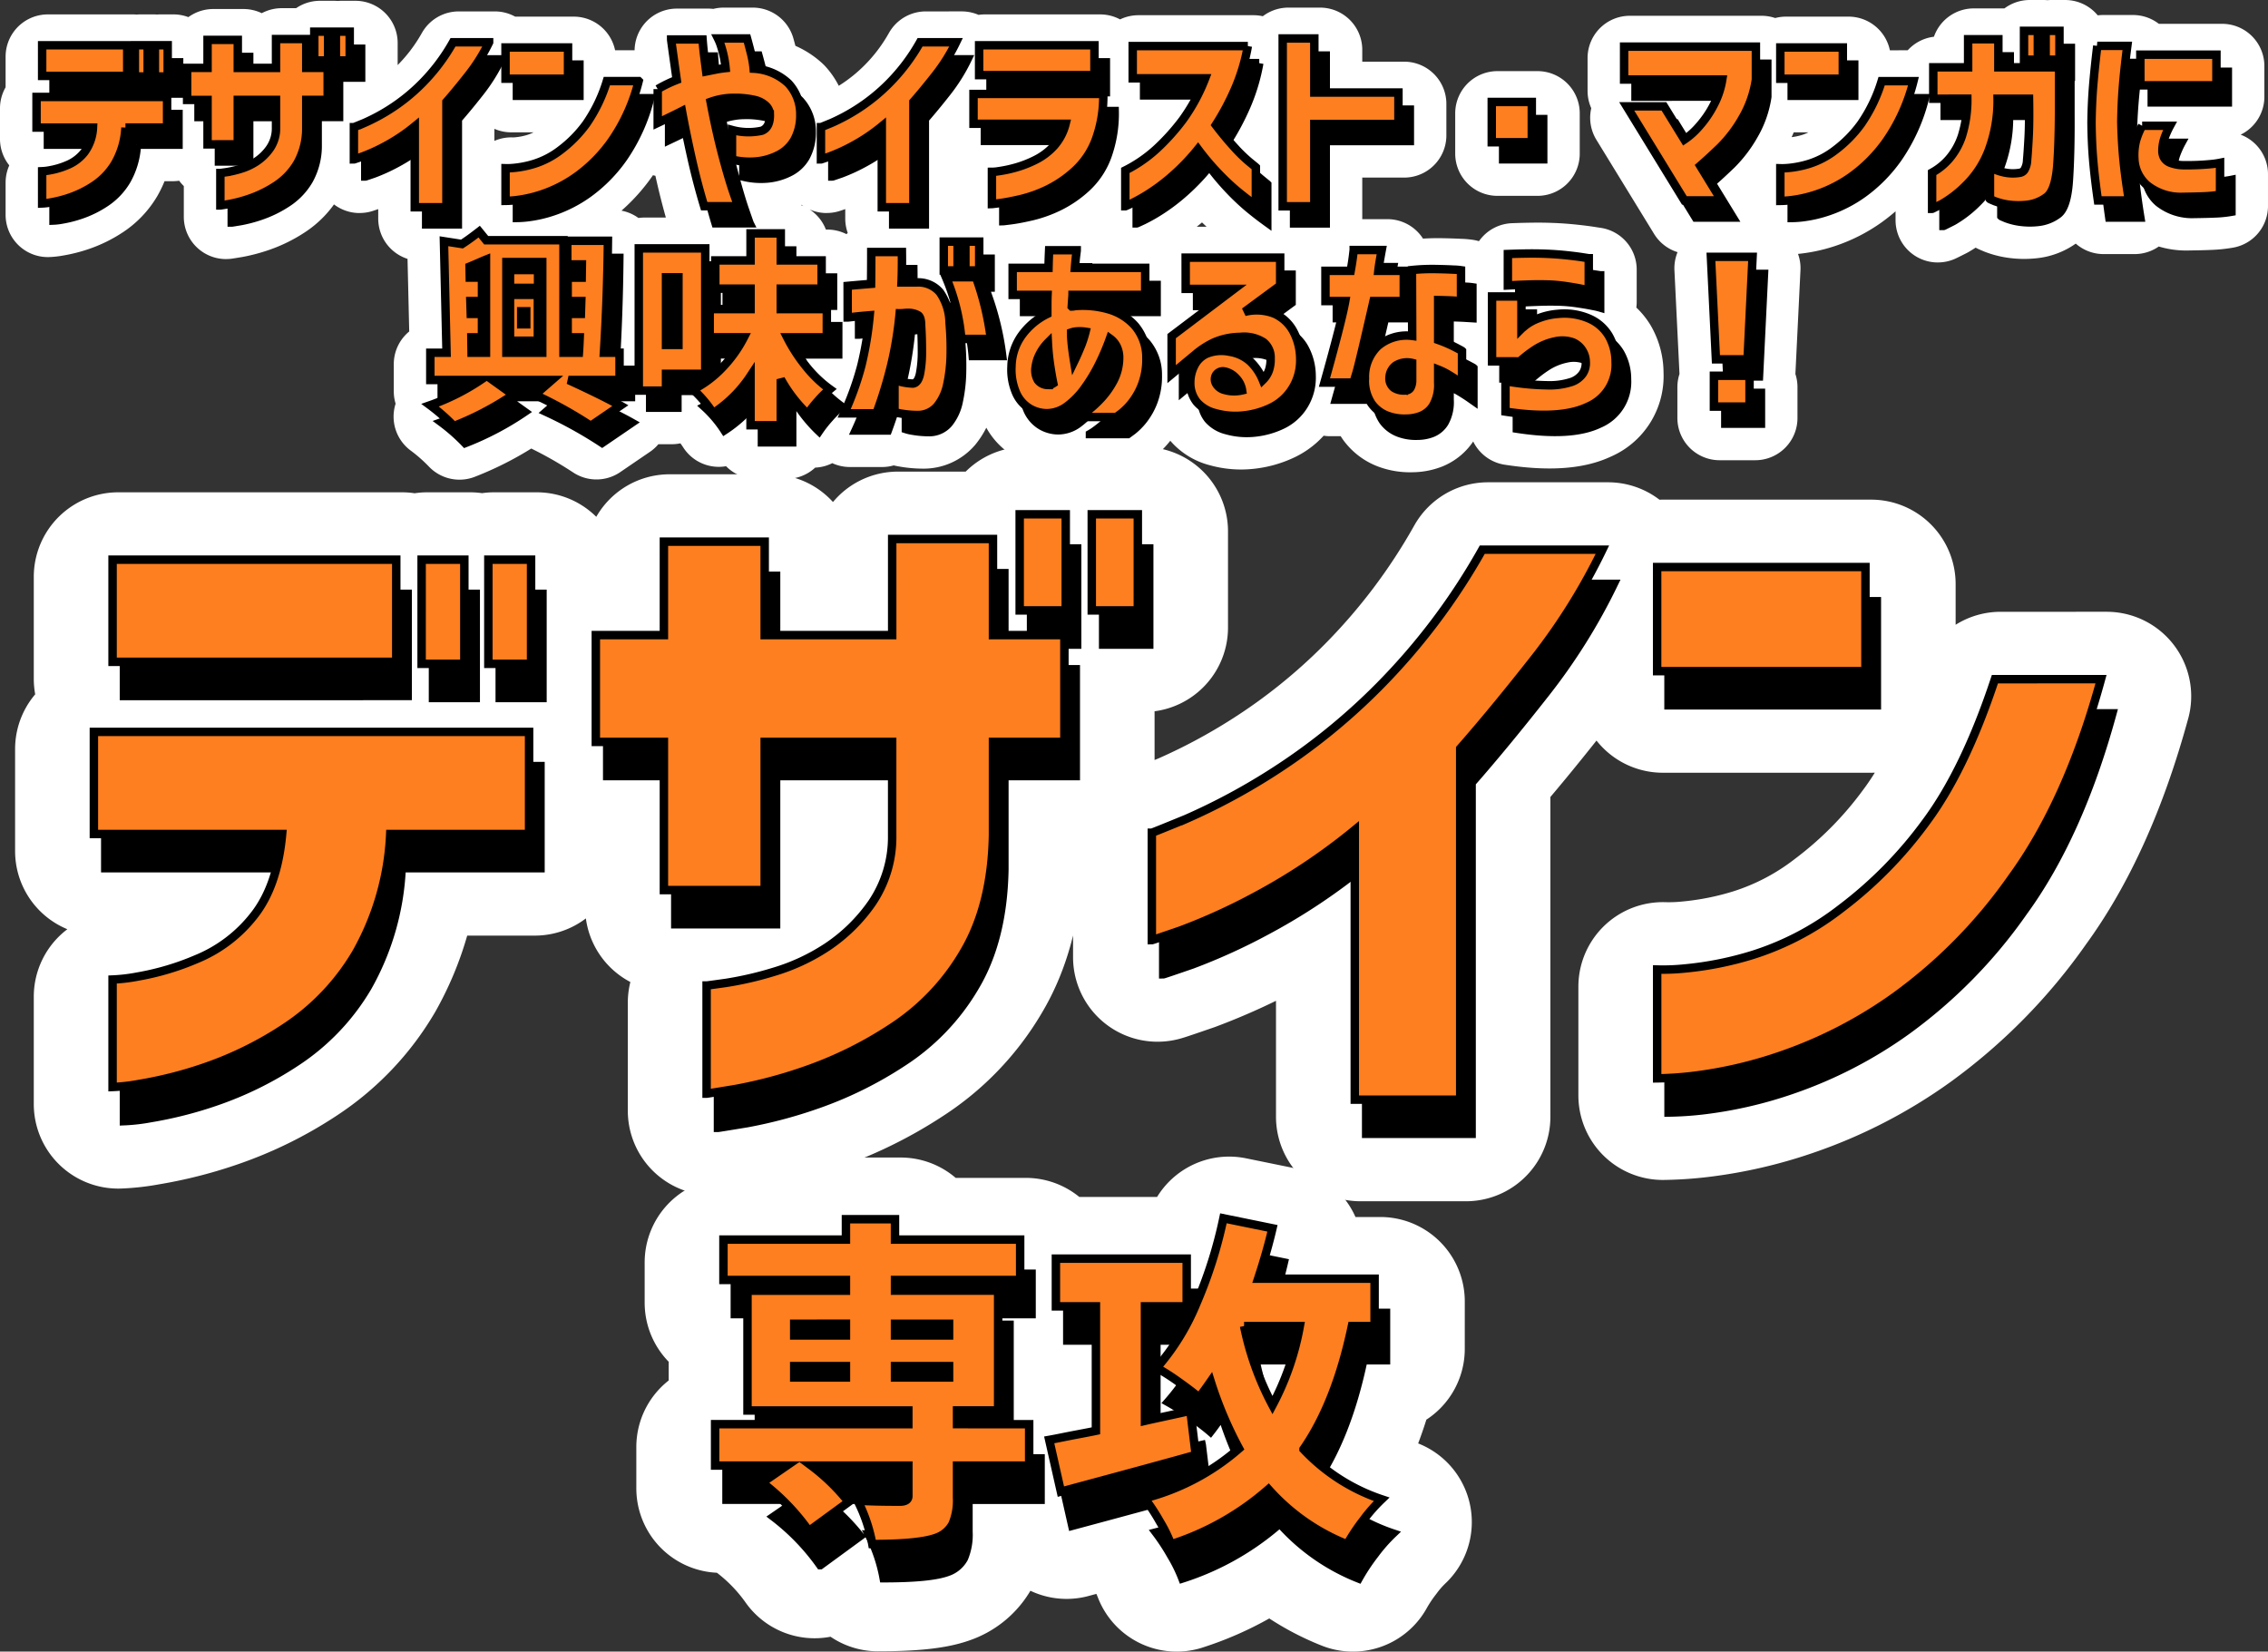
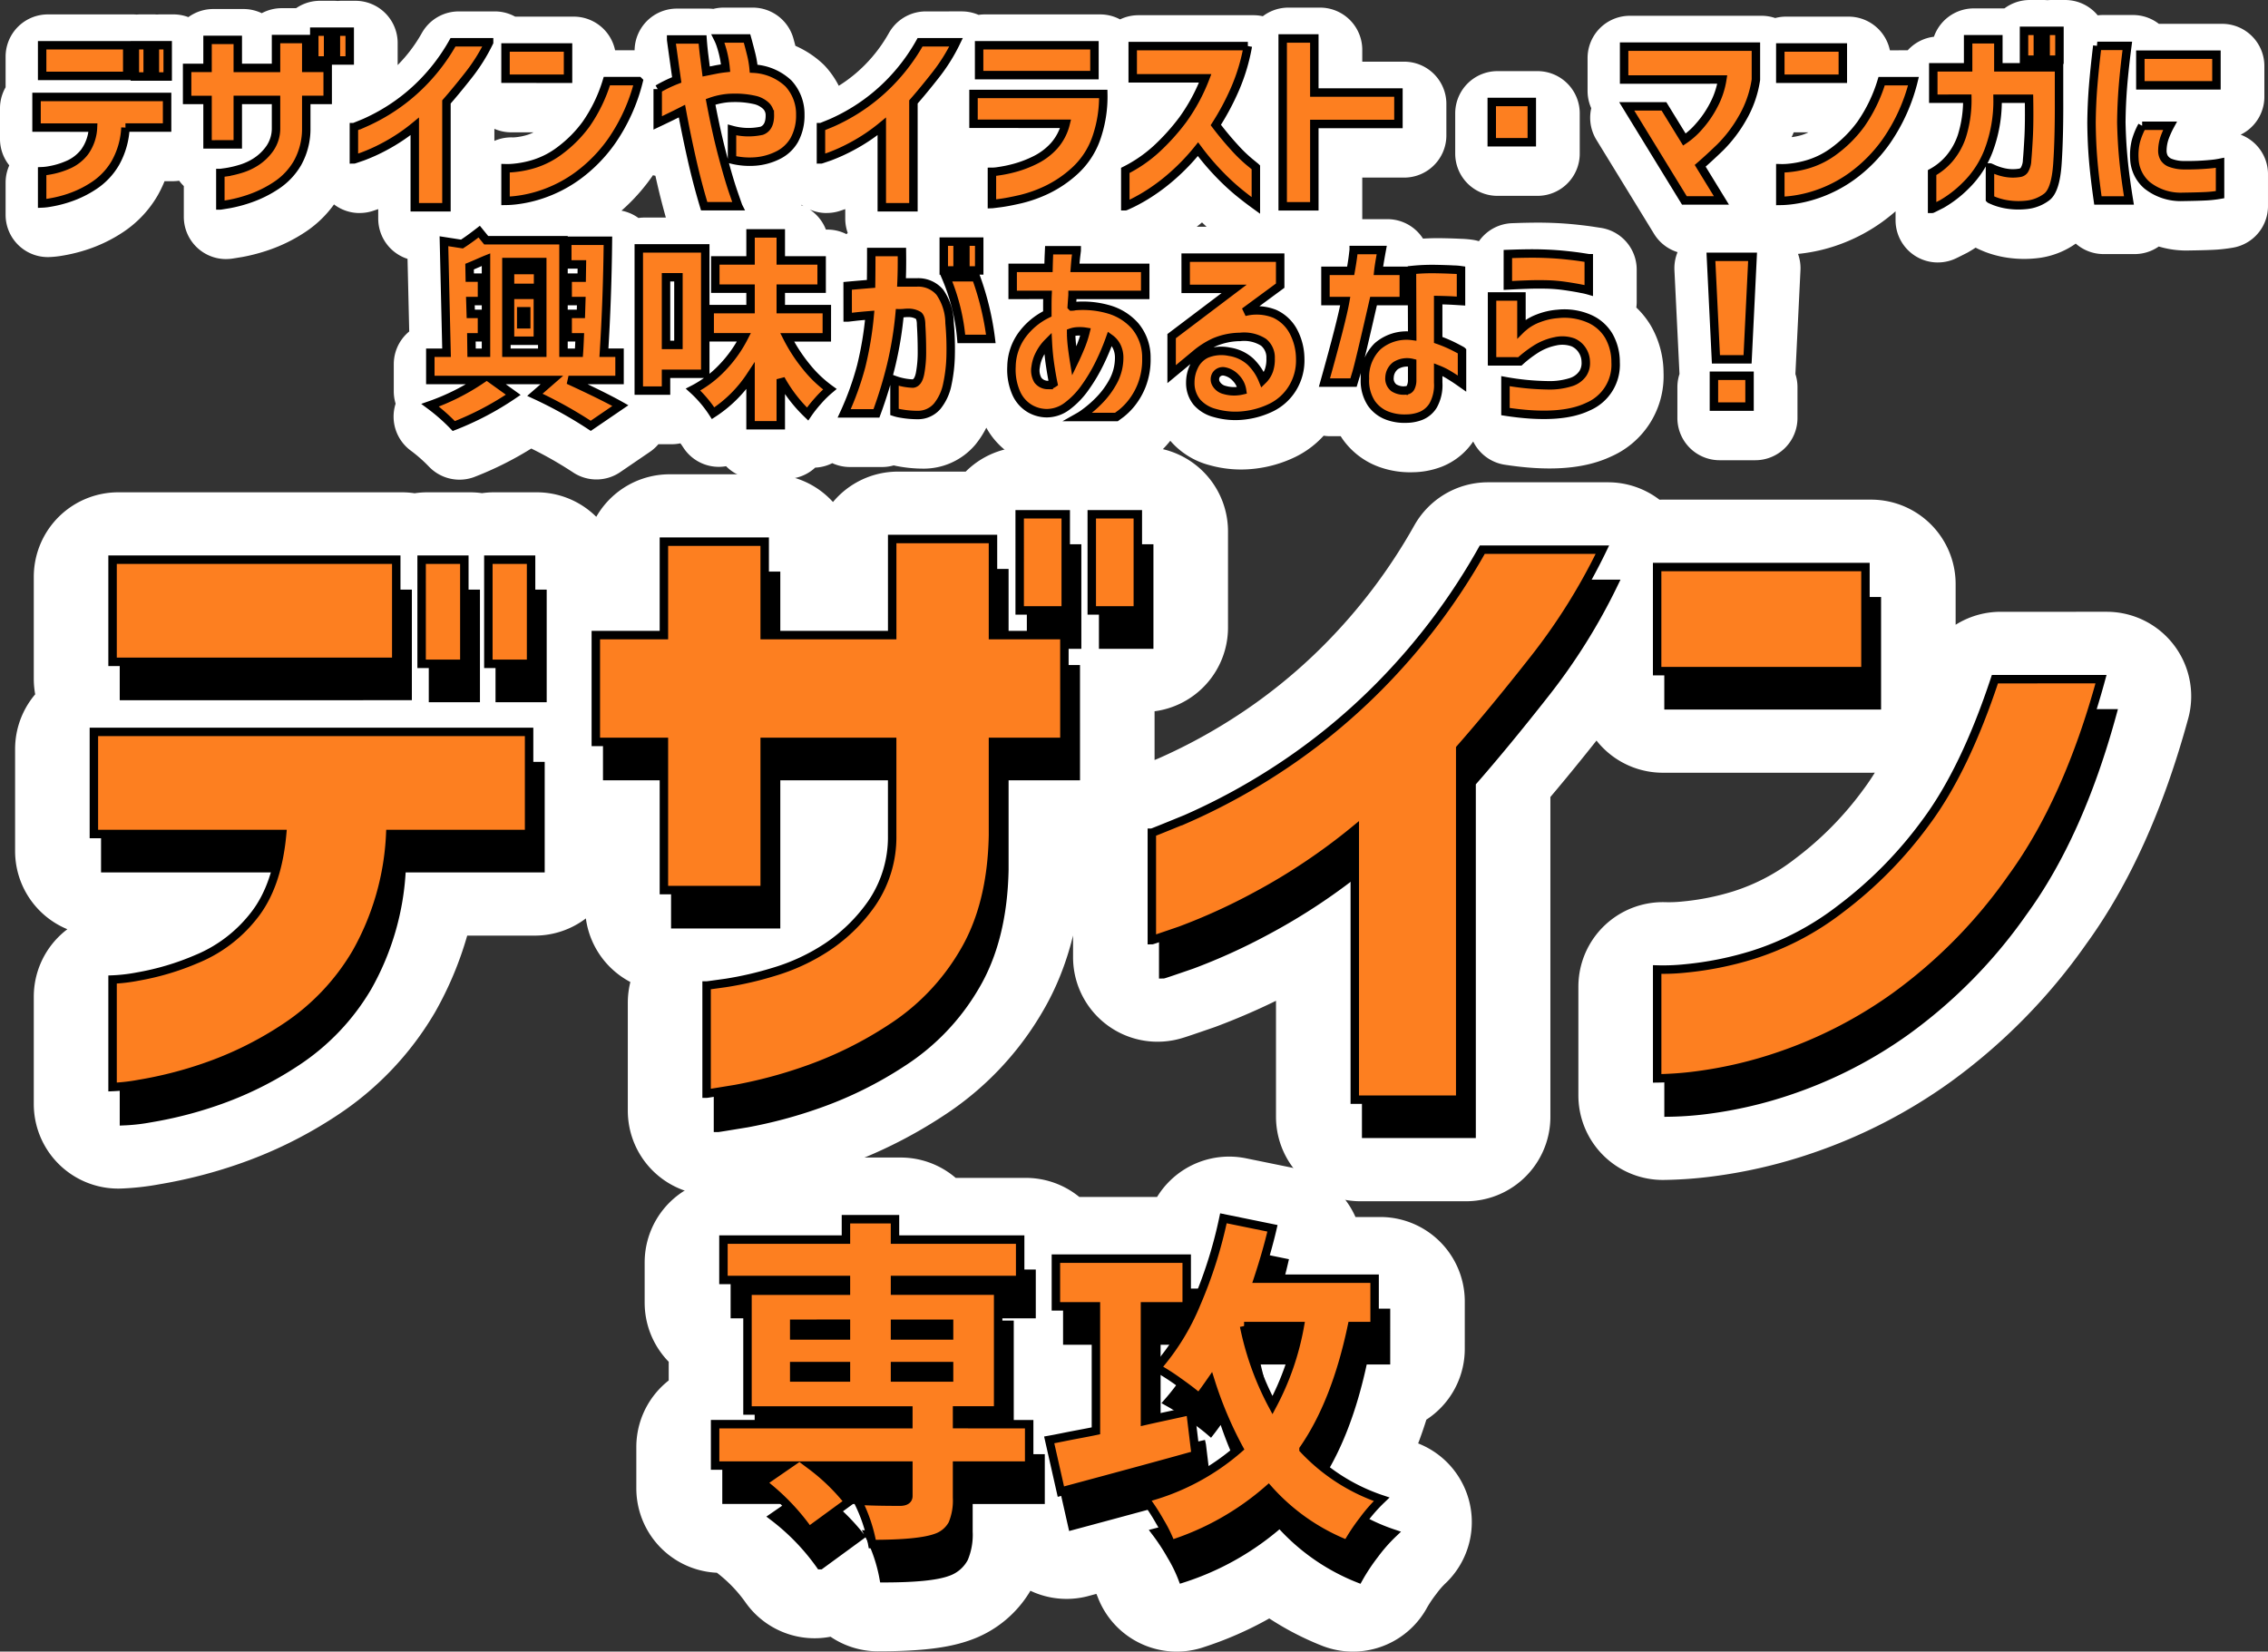
<svg xmlns="http://www.w3.org/2000/svg" width="268.468" height="195.504" viewBox="0 0 268.468 195.504">
  <rect x="0" y="0" width="268.468" height="195.504" fill="#333333" stroke="none" />
  <g id="グループ_8560" data-name="グループ 8560" transform="translate(-6075.331 20550.406)">
    <path id="パス_11460" data-name="パス 11460" d="M-48.176-34v1.343h6.124V-34Zm0-5.017v1.383h6.124V-39.02Zm18.331,0h-6.4v1.383h6.4Zm0,6.361V-34h-6.4v1.343Zm9.482,5.531v4.9H-28.9v3.793a7.192,7.192,0,0,1-.533,3.121,3.451,3.451,0,0,1-1.916,1.62q-2.015.751-7.585.751a18.461,18.461,0,0,0-1.738-5.136q1.817.119,5.1.119.909-.04.909-.672v-3.6h-11.5a23.864,23.864,0,0,1,4.425,4.306l-4.7,3.437a26.235,26.235,0,0,0-5.531-5.728l2.923-2.015h-8.494v-4.9h22.874v-1.62H-53.707V-42.931h11.654V-44.2h-14.5v-4.78h14.5v-2.41h5.807v2.41H-21.43v4.78H-36.245v1.264h12.208v14.183H-28.9v1.62Zm19.082-1.58.632,5.215q-5.215,1.462-15.961,4.346l-1.383-6.124q.672-.119,1.561-.3t2.054-.4q1.165-.217,1.916-.375V-41.074H-17.2v-5.649H-1.716v5.649H-6.655v13.551q.869-.2,2.686-.593T-1.282-28.709ZM11.676-38.743h-6.6A34.372,34.372,0,0,0,8.437-29.38,31.78,31.78,0,0,0,11.676-38.743Zm8.849,0H17.84q-1.9,9.047-5.728,14.578a22.417,22.417,0,0,0,9.245,5.926,19.024,19.024,0,0,0-2.173,2.469,23.191,23.191,0,0,0-1.9,2.864,24.533,24.533,0,0,1-9.324-6.519A32.5,32.5,0,0,1-3.573-12.906,16.9,16.9,0,0,0-4.9-15.612a24.34,24.34,0,0,0-1.8-2.746,27.323,27.323,0,0,0,11.18-5.886,45.521,45.521,0,0,1-3.358-7.941Q.3-31-.255-30.289q-.869-.751-2.43-1.857A26.216,26.216,0,0,0-5.272-33.8a27.242,27.242,0,0,0,4.7-7.605A52.852,52.852,0,0,0,2.629-51.5l5.807,1.185q-.632,2.726-1.7,5.965H20.526Z" transform="translate(6218.194 -20351.996)" fill="#fff" stroke="#fff" stroke-linecap="round" stroke-linejoin="round" stroke-width="20" />
    <path id="パス_9244" data-name="パス 9244" d="M-191.672-17.52v-3.627h15.455v3.627h-4.93a9.416,9.416,0,0,1-1.209,4.219,8.069,8.069,0,0,1-2.524,2.655,12.511,12.511,0,0,1-2.892,1.422,14.321,14.321,0,0,1-2.3.581,6.541,6.541,0,0,1-.936.107v-3.816a6.044,6.044,0,0,0,.9-.107,9.324,9.324,0,0,0,2.074-.616,4.969,4.969,0,0,0,2.039-1.541,5.332,5.332,0,0,0,1.007-2.9Zm.664-6.116v-3.627h10.074v3.627Zm10.975.071v-3.7h1.517v3.7Zm2.37,0v-3.7h1.517v3.7Zm6.234,8.036v-5.262h-2.418v-3.793h2.418V-27.9h3.579v3.319h4.527V-28h3.579v3.413h2.536v3.793h-2.536v3.319a8.328,8.328,0,0,1-1.043,4.16,8,8,0,0,1-2.56,2.679,13.763,13.763,0,0,1-3.046,1.505,16.553,16.553,0,0,1-2.489.664q-1.007.166-1.031.166v-3.84q.024,0,.7-.095a12.2,12.2,0,0,0,1.683-.391,7.1,7.1,0,0,0,1.908-.889,5.966,5.966,0,0,0,1.588-1.564,4.166,4.166,0,0,0,.711-2.394v-3.319h-4.527v5.262Zm12.634-9.932v-3.413h1.636v3.413Zm2.56,0v-3.413h1.636v3.413Zm18.134-2.157a21.183,21.183,0,0,1-2.43,3.887q-1.434,1.825-2.619,3.176V-8.086H-146.9v-9.576a21.533,21.533,0,0,1-3.508,2.347,21.215,21.215,0,0,1-2.679,1.221q-1,.344-1.019.344v-3.816q.024,0,1.209-.486a22.4,22.4,0,0,0,3.022-1.612,21.945,21.945,0,0,0,3.828-3.082,22.639,22.639,0,0,0,3.674-4.871Zm1.944,4.314V-27h7.4v3.7Zm15.763.284a21.544,21.544,0,0,1-3.176,7.064,17.766,17.766,0,0,1-4.136,4.207,15.737,15.737,0,0,1-4.065,2.1,15.1,15.1,0,0,1-3.141.723,11.84,11.84,0,0,1-1.244.083v-3.864a7.452,7.452,0,0,0,.972-.036,11.866,11.866,0,0,0,2.43-.486,10,10,0,0,0,3.117-1.636,14.682,14.682,0,0,0,3.022-3.07,18.042,18.042,0,0,0,2.453-5.084Zm2.252.948a15.433,15.433,0,0,1,2.252-1.09q-.308-2.181-.486-3.461t-.178-1.327h3.722q.071.972.19,1.92t.237,1.873l1.126-.225q.533-.107,1.173-.178a12.163,12.163,0,0,0-.521-2.548,5.936,5.936,0,0,0-.379-.96h3.437q.237.853.474,1.8a11.364,11.364,0,0,1,.308,1.778,6.467,6.467,0,0,1,4.113,1.742,5.335,5.335,0,0,1,1.41,3.71,6.012,6.012,0,0,1-.723,3.01,4.541,4.541,0,0,1-1.956,1.8,7.2,7.2,0,0,1-2.643.723,8.817,8.817,0,0,1-2.762-.225v-3.508a7.383,7.383,0,0,0,3.52.095q1.007-.379.96-1.944a1.519,1.519,0,0,0-.45-1,2.837,2.837,0,0,0-1.327-.7,10.511,10.511,0,0,0-2.631-.249,7.444,7.444,0,0,0-1.256.119,8.1,8.1,0,0,0-1.351.356q.687,3.627,1.422,6.388t1.28,4.338q.545,1.576.569,1.624h-4.03q-.83-2.75-1.482-5.653t-1.15-5.606q-1.114.569-2.868,1.4Zm35.319-5.547a21.183,21.183,0,0,1-2.43,3.887q-1.434,1.825-2.619,3.176V-8.086h-3.745v-9.576a21.533,21.533,0,0,1-3.508,2.347A21.215,21.215,0,0,1-97.8-14.095q-1,.344-1.019.344v-3.816q.024,0,1.209-.486a22.4,22.4,0,0,0,3.022-1.612,21.945,21.945,0,0,0,3.828-3.082,22.639,22.639,0,0,0,3.674-4.871Zm2.062,9.648V-21.5H-65.4a14.943,14.943,0,0,1-.877,5.381A9.474,9.474,0,0,1-68.767-12.4a13.664,13.664,0,0,1-3.271,2.228,15.7,15.7,0,0,1-3.153,1.126q-1.493.344-2.418.462t-.972.119v-3.816a4.661,4.661,0,0,0,.782-.071,15.1,15.1,0,0,0,1.92-.4,13.2,13.2,0,0,0,2.418-.924,7.448,7.448,0,0,0,2.216-1.659,6.174,6.174,0,0,0,1.387-2.631Zm.664-5.76v-3.532h13.653v3.532Zm18.181.379v-3.816h13.63a22.657,22.657,0,0,1-1.529,5.1,29.688,29.688,0,0,1-2.264,4.243q1.067,1.4,2.122,2.56a17.779,17.779,0,0,0,1.825,1.79q.77.628.794.652V-8.3q-1.28-.924-2.323-1.8a28.1,28.1,0,0,1-2.228-2.122,29.808,29.808,0,0,1-2.3-2.738,25.266,25.266,0,0,1-2.951,3.093,22.711,22.711,0,0,1-2.785,2.122,20.48,20.48,0,0,1-2.062,1.173q-.782.367-.806.367v-4.243a16.309,16.309,0,0,0,3.71-2.56,25.54,25.54,0,0,0,3.093-3.437,21.7,21.7,0,0,0,2.655-4.907ZM-44.162-8.2V-28.068h3.745v6.4h9.956v3.722h-9.956V-8.2Zm24.747-7.585v-4.764h4.741v4.764Zm15.668-7.419V-27.1h15.6v3.911a12.739,12.739,0,0,1-1.624,4.6,16.052,16.052,0,0,1-2.6,3.413q-1.351,1.3-2.37,2.181l2.513,4.1H3.388L-3.439-20.032H.97L3.388-16.1A8.8,8.8,0,0,0,5.13-17.662,12.154,12.154,0,0,0,6.872-20.21a9.642,9.642,0,0,0,1-3ZM14.742-23.3V-27h7.4v3.7Zm15.763.284a21.544,21.544,0,0,1-3.176,7.064,17.766,17.766,0,0,1-4.136,4.207,15.737,15.737,0,0,1-4.065,2.1,15.1,15.1,0,0,1-3.141.723,11.839,11.839,0,0,1-1.244.083v-3.864a7.452,7.452,0,0,0,.972-.036,11.866,11.866,0,0,0,2.43-.486,10,10,0,0,0,3.117-1.636,14.682,14.682,0,0,0,3.022-3.07,18.042,18.042,0,0,0,2.453-5.084ZM43.59-25.555v-3.413h1.636v3.413Zm2.56,0v-3.413h1.636v3.413Zm-13.3,4.622v-3.722h4.124v-3.319h3.579v3.319h7.182v3.674q.024,4.6-.19,7.739T46.28-9.306a4.751,4.751,0,0,1-2.406.936,8.615,8.615,0,0,1-2.24-.047,7.385,7.385,0,0,1-1.505-.391q-.545-.225-.569-.249V-12.8q.024,0,.486.213a6.485,6.485,0,0,0,1.244.391,4.9,4.9,0,0,0,1.778.036.8.8,0,0,0,.557-.332,2.387,2.387,0,0,0,.332-1.2q.083-.889.178-2.631t.047-4.61H40.461a16.642,16.642,0,0,1-1.067,6.151,11.538,11.538,0,0,1-2.738,4.16,13.531,13.531,0,0,1-2.809,2.157Q32.733-7.9,32.71-7.9v-4.29a7.373,7.373,0,0,0,2-1.612,8.03,8.03,0,0,0,1.529-2.714,14.286,14.286,0,0,0,.64-4.421Zm24.51-5.215h9.008v3.627H57.362Zm.213,8.415H60.87a10.209,10.209,0,0,0-.664,1.493,4.817,4.817,0,0,0-.237,1.375,1.757,1.757,0,0,0,.166.853,1.456,1.456,0,0,0,.77.664,4.613,4.613,0,0,0,1.719.284,27.684,27.684,0,0,0,3.082-.13,9.735,9.735,0,0,0,1.09-.154v3.769a13.515,13.515,0,0,1-1.742.19q-.96.047-2.667.071a6.4,6.4,0,0,1-4.219-1.363,4.34,4.34,0,0,1-1.517-3.188,6.9,6.9,0,0,1,.19-2.074A8.571,8.571,0,0,1,57.575-17.733Zm-5.31-9.458h3.556q-.356,2.75-.521,4.812t-.19,4.219q.047,2.276.249,4.385t.652,4.883H52.337q-.379-2.655-.557-4.741t-.2-4.456q.024-2.228.19-4.3T52.266-27.191ZM-132.305-.656v2.11h-3.319V-.656Zm-1.4,6.424V4.227h-.593V5.768Zm1.375-3.484V7.712h-3.295V2.284Zm-7.87,5.025.024,1.825h1.707V-1.888q-.237.095-.913.391t-1.031.439l.024,1.3h1.446V3.018h-1.375l.047,1.517h1.327V7.309Zm8.391-8.913h-4.243V9.134h4.243Zm9.15,13.962H-128.7q4.124,1.9,6.139,3.034l-3.508,2.394a50.6,50.6,0,0,0-6.613-3.674l2.015-1.754h-7.016l2.441,1.754a35.126,35.126,0,0,1-7.04,3.7,22.331,22.331,0,0,0-2.8-2.465,26.4,26.4,0,0,0,5.973-2.987h-5.95V9.134h1.92l-.308-13.2,2.133.332q.853-.545,2.039-1.47l.83,1.019h9.15V9.134h1.825q.047-.64.095-1.825H-128.8V4.535h1.564l.047-1.517H-128.8V.245h1.659l.024-1.564h-1.73v-2.8h4.812q-.071,6.85-.474,13.251h1.849ZM-115.689.2h-1.47V8.21h1.47Zm3.176,11.425h-4.646v1.991h-3.224V-3.216h7.87Zm14.388-4.314h-4.693a19.375,19.375,0,0,0,2.252,3.461,14.29,14.29,0,0,0,2.8,2.679,12.46,12.46,0,0,0-1.4,1.375,14.588,14.588,0,0,0-1.233,1.564,17.245,17.245,0,0,1-3.176-4.124v5.452h-3.579V11.884a15.244,15.244,0,0,1-4.433,4.409,14.14,14.14,0,0,0-2.37-2.8,12.786,12.786,0,0,0,3.437-2.572,15.1,15.1,0,0,0,2.584-3.615h-4.053V3.967h4.836V1.549h-4.172V-1.793h4.172v-3.2h3.579v3.2h4.836V1.549h-4.836V3.967h5.452Zm2.465-6.092q1.564-.142,2.773-.237.024-1.683.024-3.769h3.627q.024,2.062-.047,3.6h1.8a3.351,3.351,0,0,1,2.738,1.161,6.49,6.49,0,0,1,1.15,3.65,33.464,33.464,0,0,1,.13,3.7,18.039,18.039,0,0,1-.391,3.52,5.963,5.963,0,0,1-1.2,2.619,3,3,0,0,1-2.311,1.043,11.4,11.4,0,0,1-2-.178,4.845,4.845,0,0,1-.747-.178V12.358a7.149,7.149,0,0,0,2.181.427q.616-.071.841-1.173a13.542,13.542,0,0,0,.225-2.667q0-1.564-.095-3.082,0-.9-.332-1.15a2.28,2.28,0,0,0-1.185-.3,4.243,4.243,0,0,0-.486.024,4.769,4.769,0,0,1-.533.024,43.361,43.361,0,0,1-1,6.116,51.612,51.612,0,0,1-1.754,5.736h-3.816A34.825,34.825,0,0,0-94.047,10.7a40.485,40.485,0,0,0,1-6q-1.161.095-1.861.178t-.747.083ZM-84.02.2h3.556a33.4,33.4,0,0,1,1.754,7.3H-82.2A23.689,23.689,0,0,0-84.02.2Zm-.261-.806V-4.022h1.636V-.608Zm2.56,0V-4.022h1.636V-.608Zm5.594,2.892v-3.2h4.243q.024-.924.047-1.493T-71.813-3h3.271q0,.024-.071.593t-.142,1.493h8.32v3.2h-8.6q0,.024-.036.51t-.059.865a1.528,1.528,0,0,0,.19-.012,1.6,1.6,0,0,0,.19-.036A11.015,11.015,0,0,1-64.8,3.99a6.583,6.583,0,0,1,3.164,1.967,5.8,5.8,0,0,1,1.339,3.816,8.417,8.417,0,0,1-.533,3.164A8.149,8.149,0,0,1-62.059,15.1,7.616,7.616,0,0,1-63.3,16.34l-.545.4h-4.48a6.461,6.461,0,0,0,.77-.51A13.232,13.232,0,0,0-65.9,14.787a9.926,9.926,0,0,0,1.647-2.216,5.9,5.9,0,0,0,.735-2.821A3.008,3.008,0,0,0-63.8,8.411a2.564,2.564,0,0,0-.806-.96A27.3,27.3,0,0,1-65.851,10.4a19.8,19.8,0,0,1-1.719,2.88,9.6,9.6,0,0,1-2.11,2.181,4.033,4.033,0,0,1-2.418.83,4.05,4.05,0,0,1-1.967-.533,4.007,4.007,0,0,1-1.6-1.754,6.918,6.918,0,0,1-.6-3.236,6.526,6.526,0,0,1,1.244-3.733,8.1,8.1,0,0,1,3-2.5V3.421q0-.569.024-1.138Zm6.922,4.67q.024.759.119,1.541t.237,1.659q.379-.782.759-1.707a12.6,12.6,0,0,0,.593-1.8,4.279,4.279,0,0,0-.913-.047,2.6,2.6,0,0,0-.794.142v.213Zm-2.679,6A.9.9,0,0,0-71.6,12.9a1.2,1.2,0,0,0,.284-.142q-.19-.9-.379-2.169t-.261-2.643a5.51,5.51,0,0,0-1.007,1.422,4.356,4.356,0,0,0-.439,1.422,2.3,2.3,0,0,0,.261,1.588A1.474,1.474,0,0,0-71.884,12.95ZM-55.647-2.125h11.188V1.193L-48.678,4.3a5.779,5.779,0,0,1,3.567.225,4.746,4.746,0,0,1,2.193,2.05,6.963,6.963,0,0,1,.83,3.271,6.262,6.262,0,0,1-.936,3.52,6.083,6.083,0,0,1-2.489,2.252,9.815,9.815,0,0,1-3.271.936,8.8,8.8,0,0,1-3.4-.284,4.206,4.206,0,0,1-2.145-1.3,3.582,3.582,0,0,1-.77-2.3,4.361,4.361,0,0,1,.415-1.873,3.055,3.055,0,0,1,1.458-1.517,4.622,4.622,0,0,1,2.773-.261,4.735,4.735,0,0,1,2.465,1.161,6.318,6.318,0,0,1,1.47,2.181,2.956,2.956,0,0,0,.735-1.161,4,4,0,0,0,.19-1.4,2.307,2.307,0,0,0-.841-1.908A4.266,4.266,0,0,0-49.2,7.261a7.917,7.917,0,0,0-3.093.652,9.965,9.965,0,0,0-2.216,1.434l-2.8,2.323v-4.5l7.4-5.594h-5.736ZM-51.1,11.339a.959.959,0,0,0-.948.427,1.03,1.03,0,0,0-.024.984,1.584,1.584,0,0,0,1.043.794,3.984,3.984,0,0,0,1.434.142,4.016,4.016,0,0,0,.628-.095,2.638,2.638,0,0,0-.747-1.481A2.438,2.438,0,0,0-51.1,11.339ZM-39.1,3.018V-.561h2.987q.19-1.067.273-1.754t.083-.711h3.319q-.332,1.8-.4,2.465h3.01V3.018h-3.579q-1.683,7.372-2.027,8.51l-.344,1.138H-39.22q2.062-7.348,2.465-9.648Zm10.24-3.674A23.853,23.853,0,0,1-26.1-.774q1.316.024,2.169.071a6.946,6.946,0,0,1,.877.071v3.65l-.77-.047q-.747-.047-1.932-.071V7.617a15.756,15.756,0,0,1,1.92.818q.853.439.9.486v3.864l-.439-.308q-.439-.308-1.1-.711a8.052,8.052,0,0,0-1.28-.64v1.541a4.951,4.951,0,0,1-.6,2.714,3.041,3.041,0,0,1-1.458,1.233,4.893,4.893,0,0,1-1.73.32,5.767,5.767,0,0,1-2.24-.356,4.031,4.031,0,0,1-1.873-1.446,4.872,4.872,0,0,1-.77-2.939,5.059,5.059,0,0,1,1.505-3.828,5.232,5.232,0,0,1,4.089-1.221Zm-.687,14.246a.623.623,0,0,0,.533-.356,1.859,1.859,0,0,0,.178-.877V10.343a2.557,2.557,0,0,0-1.944.308,1.82,1.82,0,0,0-.735,1.375,1.385,1.385,0,0,0,.51,1.256A2.175,2.175,0,0,0-29.549,13.59ZM-17.507-2.552l.711-.024q.687-.024,1.742-.036t2.193.036q1.138.047,2.264.166t1.884.237q.759.119.782.119V1.762a7.782,7.782,0,0,0-.818-.19q-.794-.166-1.944-.332a18.494,18.494,0,0,0-2.24-.19q-1.138-.024-2.169.012t-1.707.071l-.7.036ZM-19.38,10.153V2.473H-15.9V6.29q.024-.024.5-.415a5.984,5.984,0,0,1,1.481-.806,7.988,7.988,0,0,1,2.335-.533,7.372,7.372,0,0,1,3.662.545A5.028,5.028,0,0,1-5.56,7.131a6.237,6.237,0,0,1,.806,3.117A5.389,5.389,0,0,1-8.014,15.51Q-11.3,17.1-17.792,16.1V12.5a30.313,30.313,0,0,0,4.93.486,8.422,8.422,0,0,0,2.88-.391A2.679,2.679,0,0,0-8.63,11.587a2.245,2.245,0,0,0,.344-1.363A2.569,2.569,0,0,0-8.665,8.9,2.47,2.47,0,0,0-9.78,7.913a3.752,3.752,0,0,0-2.11-.13,6.859,6.859,0,0,0-2.418,1,13.985,13.985,0,0,0-1.778,1.375ZM6.529-2.22h4.93L10.867,9.916H7.121ZM6.884,15.51V11.86H11.1v3.65Z" transform="translate(6272.002 -20516.438)" fill="#fff" stroke="#fff" stroke-linecap="round" stroke-linejoin="round" stroke-width="10" />
-     <path id="パス_9246" data-name="パス 9246" d="M-191.672-17.52v-3.627h15.455v3.627h-4.93a9.416,9.416,0,0,1-1.209,4.219,8.069,8.069,0,0,1-2.524,2.655,12.511,12.511,0,0,1-2.892,1.422,14.321,14.321,0,0,1-2.3.581,6.541,6.541,0,0,1-.936.107v-3.816a6.044,6.044,0,0,0,.9-.107,9.324,9.324,0,0,0,2.074-.616,4.969,4.969,0,0,0,2.039-1.541,5.332,5.332,0,0,0,1.007-2.9Zm.664-6.116v-3.627h10.074v3.627Zm10.975.071v-3.7h1.517v3.7Zm2.37,0v-3.7h1.517v3.7Zm6.234,8.036v-5.262h-2.418v-3.793h2.418V-27.9h3.579v3.319h4.527V-28h3.579v3.413h2.536v3.793h-2.536v3.319a8.328,8.328,0,0,1-1.043,4.16,8,8,0,0,1-2.56,2.679,13.763,13.763,0,0,1-3.046,1.505,16.553,16.553,0,0,1-2.489.664q-1.007.166-1.031.166v-3.84q.024,0,.7-.095a12.2,12.2,0,0,0,1.683-.391,7.1,7.1,0,0,0,1.908-.889,5.966,5.966,0,0,0,1.588-1.564,4.166,4.166,0,0,0,.711-2.394v-3.319h-4.527v5.262Zm12.634-9.932v-3.413h1.636v3.413Zm2.56,0v-3.413h1.636v3.413Zm18.134-2.157a21.183,21.183,0,0,1-2.43,3.887q-1.434,1.825-2.619,3.176V-8.086H-146.9v-9.576a21.533,21.533,0,0,1-3.508,2.347,21.215,21.215,0,0,1-2.679,1.221q-1,.344-1.019.344v-3.816q.024,0,1.209-.486a22.4,22.4,0,0,0,3.022-1.612,21.945,21.945,0,0,0,3.828-3.082,22.639,22.639,0,0,0,3.674-4.871Zm1.944,4.314V-27h7.4v3.7Zm15.763.284a21.544,21.544,0,0,1-3.176,7.064,17.766,17.766,0,0,1-4.136,4.207,15.737,15.737,0,0,1-4.065,2.1,15.1,15.1,0,0,1-3.141.723,11.84,11.84,0,0,1-1.244.083v-3.864a7.452,7.452,0,0,0,.972-.036,11.866,11.866,0,0,0,2.43-.486,10,10,0,0,0,3.117-1.636,14.682,14.682,0,0,0,3.022-3.07,18.042,18.042,0,0,0,2.453-5.084Zm2.252.948a15.433,15.433,0,0,1,2.252-1.09q-.308-2.181-.486-3.461t-.178-1.327h3.722q.071.972.19,1.92t.237,1.873l1.126-.225q.533-.107,1.173-.178a12.163,12.163,0,0,0-.521-2.548,5.936,5.936,0,0,0-.379-.96h3.437q.237.853.474,1.8a11.364,11.364,0,0,1,.308,1.778,6.467,6.467,0,0,1,4.113,1.742,5.335,5.335,0,0,1,1.41,3.71,6.012,6.012,0,0,1-.723,3.01,4.541,4.541,0,0,1-1.956,1.8,7.2,7.2,0,0,1-2.643.723,8.817,8.817,0,0,1-2.762-.225v-3.508a7.383,7.383,0,0,0,3.52.095q1.007-.379.96-1.944a1.519,1.519,0,0,0-.45-1,2.837,2.837,0,0,0-1.327-.7,10.511,10.511,0,0,0-2.631-.249,7.444,7.444,0,0,0-1.256.119,8.1,8.1,0,0,0-1.351.356q.687,3.627,1.422,6.388t1.28,4.338q.545,1.576.569,1.624h-4.03q-.83-2.75-1.482-5.653t-1.15-5.606q-1.114.569-2.868,1.4Zm35.319-5.547a21.183,21.183,0,0,1-2.43,3.887q-1.434,1.825-2.619,3.176V-8.086h-3.745v-9.576a21.533,21.533,0,0,1-3.508,2.347A21.215,21.215,0,0,1-97.8-14.095q-1,.344-1.019.344v-3.816q.024,0,1.209-.486a22.4,22.4,0,0,0,3.022-1.612,21.945,21.945,0,0,0,3.828-3.082,22.639,22.639,0,0,0,3.674-4.871Zm2.062,9.648V-21.5H-65.4a14.943,14.943,0,0,1-.877,5.381A9.474,9.474,0,0,1-68.767-12.4a13.664,13.664,0,0,1-3.271,2.228,15.7,15.7,0,0,1-3.153,1.126q-1.493.344-2.418.462t-.972.119v-3.816a4.661,4.661,0,0,0,.782-.071,15.1,15.1,0,0,0,1.92-.4,13.2,13.2,0,0,0,2.418-.924,7.448,7.448,0,0,0,2.216-1.659,6.174,6.174,0,0,0,1.387-2.631Zm.664-5.76v-3.532h13.653v3.532Zm18.181.379v-3.816h13.63a22.657,22.657,0,0,1-1.529,5.1,29.688,29.688,0,0,1-2.264,4.243q1.067,1.4,2.122,2.56a17.779,17.779,0,0,0,1.825,1.79q.77.628.794.652V-8.3q-1.28-.924-2.323-1.8a28.1,28.1,0,0,1-2.228-2.122,29.808,29.808,0,0,1-2.3-2.738,25.266,25.266,0,0,1-2.951,3.093,22.711,22.711,0,0,1-2.785,2.122,20.48,20.48,0,0,1-2.062,1.173q-.782.367-.806.367v-4.243a16.309,16.309,0,0,0,3.71-2.56,25.54,25.54,0,0,0,3.093-3.437,21.7,21.7,0,0,0,2.655-4.907ZM-44.162-8.2V-28.068h3.745v6.4h9.956v3.722h-9.956V-8.2Zm24.747-7.585v-4.764h4.741v4.764Zm15.668-7.419V-27.1h15.6v3.911a12.739,12.739,0,0,1-1.624,4.6,16.052,16.052,0,0,1-2.6,3.413q-1.351,1.3-2.37,2.181l2.513,4.1H3.388L-3.439-20.032H.97L3.388-16.1A8.8,8.8,0,0,0,5.13-17.662,12.154,12.154,0,0,0,6.872-20.21a9.642,9.642,0,0,0,1-3ZM14.742-23.3V-27h7.4v3.7Zm15.763.284a21.544,21.544,0,0,1-3.176,7.064,17.766,17.766,0,0,1-4.136,4.207,15.737,15.737,0,0,1-4.065,2.1,15.1,15.1,0,0,1-3.141.723,11.839,11.839,0,0,1-1.244.083v-3.864a7.452,7.452,0,0,0,.972-.036,11.866,11.866,0,0,0,2.43-.486,10,10,0,0,0,3.117-1.636,14.682,14.682,0,0,0,3.022-3.07,18.042,18.042,0,0,0,2.453-5.084ZM43.59-25.555v-3.413h1.636v3.413Zm2.56,0v-3.413h1.636v3.413Zm-13.3,4.622v-3.722h4.124v-3.319h3.579v3.319h7.182v3.674q.024,4.6-.19,7.739T46.28-9.306a4.751,4.751,0,0,1-2.406.936,8.615,8.615,0,0,1-2.24-.047,7.385,7.385,0,0,1-1.505-.391q-.545-.225-.569-.249V-12.8q.024,0,.486.213a6.485,6.485,0,0,0,1.244.391,4.9,4.9,0,0,0,1.778.036.8.8,0,0,0,.557-.332,2.387,2.387,0,0,0,.332-1.2q.083-.889.178-2.631t.047-4.61H40.461a16.642,16.642,0,0,1-1.067,6.151,11.538,11.538,0,0,1-2.738,4.16,13.531,13.531,0,0,1-2.809,2.157Q32.733-7.9,32.71-7.9v-4.29a7.373,7.373,0,0,0,2-1.612,8.03,8.03,0,0,0,1.529-2.714,14.286,14.286,0,0,0,.64-4.421Zm24.51-5.215h9.008v3.627H57.362Zm.213,8.415H60.87a10.209,10.209,0,0,0-.664,1.493,4.817,4.817,0,0,0-.237,1.375,1.757,1.757,0,0,0,.166.853,1.456,1.456,0,0,0,.77.664,4.613,4.613,0,0,0,1.719.284,27.684,27.684,0,0,0,3.082-.13,9.735,9.735,0,0,0,1.09-.154v3.769a13.515,13.515,0,0,1-1.742.19q-.96.047-2.667.071a6.4,6.4,0,0,1-4.219-1.363,4.34,4.34,0,0,1-1.517-3.188,6.9,6.9,0,0,1,.19-2.074A8.571,8.571,0,0,1,57.575-17.733Zm-5.31-9.458h3.556q-.356,2.75-.521,4.812t-.19,4.219q.047,2.276.249,4.385t.652,4.883H52.337q-.379-2.655-.557-4.741t-.2-4.456q.024-2.228.19-4.3T52.266-27.191ZM-132.305-.656v2.11h-3.319V-.656Zm-1.4,6.424V4.227h-.593V5.768Zm1.375-3.484V7.712h-3.295V2.284Zm-7.87,5.025.024,1.825h1.707V-1.888q-.237.095-.913.391t-1.031.439l.024,1.3h1.446V3.018h-1.375l.047,1.517h1.327V7.309Zm8.391-8.913h-4.243V9.134h4.243Zm9.15,13.962H-128.7q4.124,1.9,6.139,3.034l-3.508,2.394a50.6,50.6,0,0,0-6.613-3.674l2.015-1.754h-7.016l2.441,1.754a35.126,35.126,0,0,1-7.04,3.7,22.331,22.331,0,0,0-2.8-2.465,26.4,26.4,0,0,0,5.973-2.987h-5.95V9.134h1.92l-.308-13.2,2.133.332q.853-.545,2.039-1.47l.83,1.019h9.15V9.134h1.825q.047-.64.095-1.825H-128.8V4.535h1.564l.047-1.517H-128.8V.245h1.659l.024-1.564h-1.73v-2.8h4.812q-.071,6.85-.474,13.251h1.849ZM-115.689.2h-1.47V8.21h1.47Zm3.176,11.425h-4.646v1.991h-3.224V-3.216h7.87Zm14.388-4.314h-4.693a19.375,19.375,0,0,0,2.252,3.461,14.29,14.29,0,0,0,2.8,2.679,12.46,12.46,0,0,0-1.4,1.375,14.588,14.588,0,0,0-1.233,1.564,17.245,17.245,0,0,1-3.176-4.124v5.452h-3.579V11.884a15.244,15.244,0,0,1-4.433,4.409,14.14,14.14,0,0,0-2.37-2.8,12.786,12.786,0,0,0,3.437-2.572,15.1,15.1,0,0,0,2.584-3.615h-4.053V3.967h4.836V1.549h-4.172V-1.793h4.172v-3.2h3.579v3.2h4.836V1.549h-4.836V3.967h5.452Zm2.465-6.092q1.564-.142,2.773-.237.024-1.683.024-3.769h3.627q.024,2.062-.047,3.6h1.8a3.351,3.351,0,0,1,2.738,1.161,6.49,6.49,0,0,1,1.15,3.65,33.464,33.464,0,0,1,.13,3.7,18.039,18.039,0,0,1-.391,3.52,5.963,5.963,0,0,1-1.2,2.619,3,3,0,0,1-2.311,1.043,11.4,11.4,0,0,1-2-.178,4.845,4.845,0,0,1-.747-.178V12.358a7.149,7.149,0,0,0,2.181.427q.616-.071.841-1.173a13.542,13.542,0,0,0,.225-2.667q0-1.564-.095-3.082,0-.9-.332-1.15a2.28,2.28,0,0,0-1.185-.3,4.243,4.243,0,0,0-.486.024,4.769,4.769,0,0,1-.533.024,43.361,43.361,0,0,1-1,6.116,51.612,51.612,0,0,1-1.754,5.736h-3.816A34.825,34.825,0,0,0-94.047,10.7a40.485,40.485,0,0,0,1-6q-1.161.095-1.861.178t-.747.083ZM-84.02.2h3.556a33.4,33.4,0,0,1,1.754,7.3H-82.2A23.689,23.689,0,0,0-84.02.2Zm-.261-.806V-4.022h1.636V-.608Zm2.56,0V-4.022h1.636V-.608Zm5.594,2.892v-3.2h4.243q.024-.924.047-1.493T-71.813-3h3.271q0,.024-.071.593t-.142,1.493h8.32v3.2h-8.6q0,.024-.036.51t-.059.865a1.528,1.528,0,0,0,.19-.012,1.6,1.6,0,0,0,.19-.036A11.015,11.015,0,0,1-64.8,3.99a6.583,6.583,0,0,1,3.164,1.967,5.8,5.8,0,0,1,1.339,3.816,8.417,8.417,0,0,1-.533,3.164A8.149,8.149,0,0,1-62.059,15.1,7.616,7.616,0,0,1-63.3,16.34l-.545.4h-4.48a6.461,6.461,0,0,0,.77-.51A13.232,13.232,0,0,0-65.9,14.787a9.926,9.926,0,0,0,1.647-2.216,5.9,5.9,0,0,0,.735-2.821A3.008,3.008,0,0,0-63.8,8.411a2.564,2.564,0,0,0-.806-.96A27.3,27.3,0,0,1-65.851,10.4a19.8,19.8,0,0,1-1.719,2.88,9.6,9.6,0,0,1-2.11,2.181,4.033,4.033,0,0,1-2.418.83,4.05,4.05,0,0,1-1.967-.533,4.007,4.007,0,0,1-1.6-1.754,6.918,6.918,0,0,1-.6-3.236,6.526,6.526,0,0,1,1.244-3.733,8.1,8.1,0,0,1,3-2.5V3.421q0-.569.024-1.138Zm6.922,4.67q.024.759.119,1.541t.237,1.659q.379-.782.759-1.707a12.6,12.6,0,0,0,.593-1.8,4.279,4.279,0,0,0-.913-.047,2.6,2.6,0,0,0-.794.142v.213Zm-2.679,6A.9.9,0,0,0-71.6,12.9a1.2,1.2,0,0,0,.284-.142q-.19-.9-.379-2.169t-.261-2.643a5.51,5.51,0,0,0-1.007,1.422,4.356,4.356,0,0,0-.439,1.422,2.3,2.3,0,0,0,.261,1.588A1.474,1.474,0,0,0-71.884,12.95ZM-55.647-2.125h11.188V1.193L-48.678,4.3a5.779,5.779,0,0,1,3.567.225,4.746,4.746,0,0,1,2.193,2.05,6.963,6.963,0,0,1,.83,3.271,6.262,6.262,0,0,1-.936,3.52,6.083,6.083,0,0,1-2.489,2.252,9.815,9.815,0,0,1-3.271.936,8.8,8.8,0,0,1-3.4-.284,4.206,4.206,0,0,1-2.145-1.3,3.582,3.582,0,0,1-.77-2.3,4.361,4.361,0,0,1,.415-1.873,3.055,3.055,0,0,1,1.458-1.517,4.622,4.622,0,0,1,2.773-.261,4.735,4.735,0,0,1,2.465,1.161,6.318,6.318,0,0,1,1.47,2.181,2.956,2.956,0,0,0,.735-1.161,4,4,0,0,0,.19-1.4,2.307,2.307,0,0,0-.841-1.908A4.266,4.266,0,0,0-49.2,7.261a7.917,7.917,0,0,0-3.093.652,9.965,9.965,0,0,0-2.216,1.434l-2.8,2.323v-4.5l7.4-5.594h-5.736ZM-51.1,11.339a.959.959,0,0,0-.948.427,1.03,1.03,0,0,0-.024.984,1.584,1.584,0,0,0,1.043.794,3.984,3.984,0,0,0,1.434.142,4.016,4.016,0,0,0,.628-.095,2.638,2.638,0,0,0-.747-1.481A2.438,2.438,0,0,0-51.1,11.339ZM-39.1,3.018V-.561h2.987q.19-1.067.273-1.754t.083-.711h3.319q-.332,1.8-.4,2.465h3.01V3.018h-3.579q-1.683,7.372-2.027,8.51l-.344,1.138H-39.22q2.062-7.348,2.465-9.648Zm10.24-3.674A23.853,23.853,0,0,1-26.1-.774q1.316.024,2.169.071a6.946,6.946,0,0,1,.877.071v3.65l-.77-.047q-.747-.047-1.932-.071V7.617a15.756,15.756,0,0,1,1.92.818q.853.439.9.486v3.864l-.439-.308q-.439-.308-1.1-.711a8.052,8.052,0,0,0-1.28-.64v1.541a4.951,4.951,0,0,1-.6,2.714,3.041,3.041,0,0,1-1.458,1.233,4.893,4.893,0,0,1-1.73.32,5.767,5.767,0,0,1-2.24-.356,4.031,4.031,0,0,1-1.873-1.446,4.872,4.872,0,0,1-.77-2.939,5.059,5.059,0,0,1,1.505-3.828,5.232,5.232,0,0,1,4.089-1.221Zm-.687,14.246a.623.623,0,0,0,.533-.356,1.859,1.859,0,0,0,.178-.877V10.343a2.557,2.557,0,0,0-1.944.308,1.82,1.82,0,0,0-.735,1.375,1.385,1.385,0,0,0,.51,1.256A2.175,2.175,0,0,0-29.549,13.59ZM-17.507-2.552l.711-.024q.687-.024,1.742-.036t2.193.036q1.138.047,2.264.166t1.884.237q.759.119.782.119V1.762a7.782,7.782,0,0,0-.818-.19q-.794-.166-1.944-.332a18.494,18.494,0,0,0-2.24-.19q-1.138-.024-2.169.012t-1.707.071l-.7.036ZM-19.38,10.153V2.473H-15.9V6.29q.024-.024.5-.415a5.984,5.984,0,0,1,1.481-.806,7.988,7.988,0,0,1,2.335-.533,7.372,7.372,0,0,1,3.662.545A5.028,5.028,0,0,1-5.56,7.131a6.237,6.237,0,0,1,.806,3.117A5.389,5.389,0,0,1-8.014,15.51Q-11.3,17.1-17.792,16.1V12.5a30.313,30.313,0,0,0,4.93.486,8.422,8.422,0,0,0,2.88-.391A2.679,2.679,0,0,0-8.63,11.587a2.245,2.245,0,0,0,.344-1.363A2.569,2.569,0,0,0-8.665,8.9,2.47,2.47,0,0,0-9.78,7.913a3.752,3.752,0,0,0-2.11-.13,6.859,6.859,0,0,0-2.418,1,13.985,13.985,0,0,0-1.778,1.375ZM6.529-2.22h4.93L10.867,9.916H7.121ZM6.884,15.51V11.86H11.1v3.65Z" transform="translate(6272.677 -20515.762)" stroke="#000" stroke-width="1" />
    <path id="パス_9245" data-name="パス 9245" d="M-191.672-17.52v-3.627h15.455v3.627h-4.93a9.416,9.416,0,0,1-1.209,4.219,8.069,8.069,0,0,1-2.524,2.655,12.511,12.511,0,0,1-2.892,1.422,14.321,14.321,0,0,1-2.3.581,6.541,6.541,0,0,1-.936.107v-3.816a6.044,6.044,0,0,0,.9-.107,9.324,9.324,0,0,0,2.074-.616,4.969,4.969,0,0,0,2.039-1.541,5.332,5.332,0,0,0,1.007-2.9Zm.664-6.116v-3.627h10.074v3.627Zm10.975.071v-3.7h1.517v3.7Zm2.37,0v-3.7h1.517v3.7Zm6.234,8.036v-5.262h-2.418v-3.793h2.418V-27.9h3.579v3.319h4.527V-28h3.579v3.413h2.536v3.793h-2.536v3.319a8.328,8.328,0,0,1-1.043,4.16,8,8,0,0,1-2.56,2.679,13.763,13.763,0,0,1-3.046,1.505,16.553,16.553,0,0,1-2.489.664q-1.007.166-1.031.166v-3.84q.024,0,.7-.095a12.2,12.2,0,0,0,1.683-.391,7.1,7.1,0,0,0,1.908-.889,5.966,5.966,0,0,0,1.588-1.564,4.166,4.166,0,0,0,.711-2.394v-3.319h-4.527v5.262Zm12.634-9.932v-3.413h1.636v3.413Zm2.56,0v-3.413h1.636v3.413Zm18.134-2.157a21.183,21.183,0,0,1-2.43,3.887q-1.434,1.825-2.619,3.176V-8.086H-146.9v-9.576a21.533,21.533,0,0,1-3.508,2.347,21.215,21.215,0,0,1-2.679,1.221q-1,.344-1.019.344v-3.816q.024,0,1.209-.486a22.4,22.4,0,0,0,3.022-1.612,21.945,21.945,0,0,0,3.828-3.082,22.639,22.639,0,0,0,3.674-4.871Zm1.944,4.314V-27h7.4v3.7Zm15.763.284a21.544,21.544,0,0,1-3.176,7.064,17.766,17.766,0,0,1-4.136,4.207,15.737,15.737,0,0,1-4.065,2.1,15.1,15.1,0,0,1-3.141.723,11.84,11.84,0,0,1-1.244.083v-3.864a7.452,7.452,0,0,0,.972-.036,11.866,11.866,0,0,0,2.43-.486,10,10,0,0,0,3.117-1.636,14.682,14.682,0,0,0,3.022-3.07,18.042,18.042,0,0,0,2.453-5.084Zm2.252.948a15.433,15.433,0,0,1,2.252-1.09q-.308-2.181-.486-3.461t-.178-1.327h3.722q.071.972.19,1.92t.237,1.873l1.126-.225q.533-.107,1.173-.178a12.163,12.163,0,0,0-.521-2.548,5.936,5.936,0,0,0-.379-.96h3.437q.237.853.474,1.8a11.364,11.364,0,0,1,.308,1.778,6.467,6.467,0,0,1,4.113,1.742,5.335,5.335,0,0,1,1.41,3.71,6.012,6.012,0,0,1-.723,3.01,4.541,4.541,0,0,1-1.956,1.8,7.2,7.2,0,0,1-2.643.723,8.817,8.817,0,0,1-2.762-.225v-3.508a7.383,7.383,0,0,0,3.52.095q1.007-.379.96-1.944a1.519,1.519,0,0,0-.45-1,2.837,2.837,0,0,0-1.327-.7,10.511,10.511,0,0,0-2.631-.249,7.444,7.444,0,0,0-1.256.119,8.1,8.1,0,0,0-1.351.356q.687,3.627,1.422,6.388t1.28,4.338q.545,1.576.569,1.624h-4.03q-.83-2.75-1.482-5.653t-1.15-5.606q-1.114.569-2.868,1.4Zm35.319-5.547a21.183,21.183,0,0,1-2.43,3.887q-1.434,1.825-2.619,3.176V-8.086h-3.745v-9.576a21.533,21.533,0,0,1-3.508,2.347A21.215,21.215,0,0,1-97.8-14.095q-1,.344-1.019.344v-3.816q.024,0,1.209-.486a22.4,22.4,0,0,0,3.022-1.612,21.945,21.945,0,0,0,3.828-3.082,22.639,22.639,0,0,0,3.674-4.871Zm2.062,9.648V-21.5H-65.4a14.943,14.943,0,0,1-.877,5.381A9.474,9.474,0,0,1-68.767-12.4a13.664,13.664,0,0,1-3.271,2.228,15.7,15.7,0,0,1-3.153,1.126q-1.493.344-2.418.462t-.972.119v-3.816a4.661,4.661,0,0,0,.782-.071,15.1,15.1,0,0,0,1.92-.4,13.2,13.2,0,0,0,2.418-.924,7.448,7.448,0,0,0,2.216-1.659,6.174,6.174,0,0,0,1.387-2.631Zm.664-5.76v-3.532h13.653v3.532Zm18.181.379v-3.816h13.63a22.657,22.657,0,0,1-1.529,5.1,29.688,29.688,0,0,1-2.264,4.243q1.067,1.4,2.122,2.56a17.779,17.779,0,0,0,1.825,1.79q.77.628.794.652V-8.3q-1.28-.924-2.323-1.8a28.1,28.1,0,0,1-2.228-2.122,29.808,29.808,0,0,1-2.3-2.738,25.266,25.266,0,0,1-2.951,3.093,22.711,22.711,0,0,1-2.785,2.122,20.48,20.48,0,0,1-2.062,1.173q-.782.367-.806.367v-4.243a16.309,16.309,0,0,0,3.71-2.56,25.54,25.54,0,0,0,3.093-3.437,21.7,21.7,0,0,0,2.655-4.907ZM-44.162-8.2V-28.068h3.745v6.4h9.956v3.722h-9.956V-8.2Zm24.747-7.585v-4.764h4.741v4.764Zm15.668-7.419V-27.1h15.6v3.911a12.739,12.739,0,0,1-1.624,4.6,16.052,16.052,0,0,1-2.6,3.413q-1.351,1.3-2.37,2.181l2.513,4.1H3.388L-3.439-20.032H.97L3.388-16.1A8.8,8.8,0,0,0,5.13-17.662,12.154,12.154,0,0,0,6.872-20.21a9.642,9.642,0,0,0,1-3ZM14.742-23.3V-27h7.4v3.7Zm15.763.284a21.544,21.544,0,0,1-3.176,7.064,17.766,17.766,0,0,1-4.136,4.207,15.737,15.737,0,0,1-4.065,2.1,15.1,15.1,0,0,1-3.141.723,11.839,11.839,0,0,1-1.244.083v-3.864a7.452,7.452,0,0,0,.972-.036,11.866,11.866,0,0,0,2.43-.486,10,10,0,0,0,3.117-1.636,14.682,14.682,0,0,0,3.022-3.07,18.042,18.042,0,0,0,2.453-5.084ZM43.59-25.555v-3.413h1.636v3.413Zm2.56,0v-3.413h1.636v3.413Zm-13.3,4.622v-3.722h4.124v-3.319h3.579v3.319h7.182v3.674q.024,4.6-.19,7.739T46.28-9.306a4.751,4.751,0,0,1-2.406.936,8.615,8.615,0,0,1-2.24-.047,7.385,7.385,0,0,1-1.505-.391q-.545-.225-.569-.249V-12.8q.024,0,.486.213a6.485,6.485,0,0,0,1.244.391,4.9,4.9,0,0,0,1.778.036.8.8,0,0,0,.557-.332,2.387,2.387,0,0,0,.332-1.2q.083-.889.178-2.631t.047-4.61H40.461a16.642,16.642,0,0,1-1.067,6.151,11.538,11.538,0,0,1-2.738,4.16,13.531,13.531,0,0,1-2.809,2.157Q32.733-7.9,32.71-7.9v-4.29a7.373,7.373,0,0,0,2-1.612,8.03,8.03,0,0,0,1.529-2.714,14.286,14.286,0,0,0,.64-4.421Zm24.51-5.215h9.008v3.627H57.362Zm.213,8.415H60.87a10.209,10.209,0,0,0-.664,1.493,4.817,4.817,0,0,0-.237,1.375,1.757,1.757,0,0,0,.166.853,1.456,1.456,0,0,0,.77.664,4.613,4.613,0,0,0,1.719.284,27.684,27.684,0,0,0,3.082-.13,9.735,9.735,0,0,0,1.09-.154v3.769a13.515,13.515,0,0,1-1.742.19q-.96.047-2.667.071a6.4,6.4,0,0,1-4.219-1.363,4.34,4.34,0,0,1-1.517-3.188,6.9,6.9,0,0,1,.19-2.074A8.571,8.571,0,0,1,57.575-17.733Zm-5.31-9.458h3.556q-.356,2.75-.521,4.812t-.19,4.219q.047,2.276.249,4.385t.652,4.883H52.337q-.379-2.655-.557-4.741t-.2-4.456q.024-2.228.19-4.3T52.266-27.191ZM-132.305-.656v2.11h-3.319V-.656Zm-1.4,6.424V4.227h-.593V5.768Zm1.375-3.484V7.712h-3.295V2.284Zm-7.87,5.025.024,1.825h1.707V-1.888q-.237.095-.913.391t-1.031.439l.024,1.3h1.446V3.018h-1.375l.047,1.517h1.327V7.309Zm8.391-8.913h-4.243V9.134h4.243Zm9.15,13.962H-128.7q4.124,1.9,6.139,3.034l-3.508,2.394a50.6,50.6,0,0,0-6.613-3.674l2.015-1.754h-7.016l2.441,1.754a35.126,35.126,0,0,1-7.04,3.7,22.331,22.331,0,0,0-2.8-2.465,26.4,26.4,0,0,0,5.973-2.987h-5.95V9.134h1.92l-.308-13.2,2.133.332q.853-.545,2.039-1.47l.83,1.019h9.15V9.134h1.825q.047-.64.095-1.825H-128.8V4.535h1.564l.047-1.517H-128.8V.245h1.659l.024-1.564h-1.73v-2.8h4.812q-.071,6.85-.474,13.251h1.849ZM-115.689.2h-1.47V8.21h1.47Zm3.176,11.425h-4.646v1.991h-3.224V-3.216h7.87Zm14.388-4.314h-4.693a19.375,19.375,0,0,0,2.252,3.461,14.29,14.29,0,0,0,2.8,2.679,12.46,12.46,0,0,0-1.4,1.375,14.588,14.588,0,0,0-1.233,1.564,17.245,17.245,0,0,1-3.176-4.124v5.452h-3.579V11.884a15.244,15.244,0,0,1-4.433,4.409,14.14,14.14,0,0,0-2.37-2.8,12.786,12.786,0,0,0,3.437-2.572,15.1,15.1,0,0,0,2.584-3.615h-4.053V3.967h4.836V1.549h-4.172V-1.793h4.172v-3.2h3.579v3.2h4.836V1.549h-4.836V3.967h5.452Zm2.465-6.092q1.564-.142,2.773-.237.024-1.683.024-3.769h3.627q.024,2.062-.047,3.6h1.8a3.351,3.351,0,0,1,2.738,1.161,6.49,6.49,0,0,1,1.15,3.65,33.464,33.464,0,0,1,.13,3.7,18.039,18.039,0,0,1-.391,3.52,5.963,5.963,0,0,1-1.2,2.619,3,3,0,0,1-2.311,1.043,11.4,11.4,0,0,1-2-.178,4.845,4.845,0,0,1-.747-.178V12.358a7.149,7.149,0,0,0,2.181.427q.616-.071.841-1.173a13.542,13.542,0,0,0,.225-2.667q0-1.564-.095-3.082,0-.9-.332-1.15a2.28,2.28,0,0,0-1.185-.3,4.243,4.243,0,0,0-.486.024,4.769,4.769,0,0,1-.533.024,43.361,43.361,0,0,1-1,6.116,51.612,51.612,0,0,1-1.754,5.736h-3.816A34.825,34.825,0,0,0-94.047,10.7a40.485,40.485,0,0,0,1-6q-1.161.095-1.861.178t-.747.083ZM-84.02.2h3.556a33.4,33.4,0,0,1,1.754,7.3H-82.2A23.689,23.689,0,0,0-84.02.2Zm-.261-.806V-4.022h1.636V-.608Zm2.56,0V-4.022h1.636V-.608Zm5.594,2.892v-3.2h4.243q.024-.924.047-1.493T-71.813-3h3.271q0,.024-.071.593t-.142,1.493h8.32v3.2h-8.6q0,.024-.036.51t-.059.865a1.528,1.528,0,0,0,.19-.012,1.6,1.6,0,0,0,.19-.036A11.015,11.015,0,0,1-64.8,3.99a6.583,6.583,0,0,1,3.164,1.967,5.8,5.8,0,0,1,1.339,3.816,8.417,8.417,0,0,1-.533,3.164A8.149,8.149,0,0,1-62.059,15.1,7.616,7.616,0,0,1-63.3,16.34l-.545.4h-4.48a6.461,6.461,0,0,0,.77-.51A13.232,13.232,0,0,0-65.9,14.787a9.926,9.926,0,0,0,1.647-2.216,5.9,5.9,0,0,0,.735-2.821A3.008,3.008,0,0,0-63.8,8.411a2.564,2.564,0,0,0-.806-.96A27.3,27.3,0,0,1-65.851,10.4a19.8,19.8,0,0,1-1.719,2.88,9.6,9.6,0,0,1-2.11,2.181,4.033,4.033,0,0,1-2.418.83,4.05,4.05,0,0,1-1.967-.533,4.007,4.007,0,0,1-1.6-1.754,6.918,6.918,0,0,1-.6-3.236,6.526,6.526,0,0,1,1.244-3.733,8.1,8.1,0,0,1,3-2.5V3.421q0-.569.024-1.138Zm6.922,4.67q.024.759.119,1.541t.237,1.659q.379-.782.759-1.707a12.6,12.6,0,0,0,.593-1.8,4.279,4.279,0,0,0-.913-.047,2.6,2.6,0,0,0-.794.142v.213Zm-2.679,6A.9.9,0,0,0-71.6,12.9a1.2,1.2,0,0,0,.284-.142q-.19-.9-.379-2.169t-.261-2.643a5.51,5.51,0,0,0-1.007,1.422,4.356,4.356,0,0,0-.439,1.422,2.3,2.3,0,0,0,.261,1.588A1.474,1.474,0,0,0-71.884,12.95ZM-55.647-2.125h11.188V1.193L-48.678,4.3a5.779,5.779,0,0,1,3.567.225,4.746,4.746,0,0,1,2.193,2.05,6.963,6.963,0,0,1,.83,3.271,6.262,6.262,0,0,1-.936,3.52,6.083,6.083,0,0,1-2.489,2.252,9.815,9.815,0,0,1-3.271.936,8.8,8.8,0,0,1-3.4-.284,4.206,4.206,0,0,1-2.145-1.3,3.582,3.582,0,0,1-.77-2.3,4.361,4.361,0,0,1,.415-1.873,3.055,3.055,0,0,1,1.458-1.517,4.622,4.622,0,0,1,2.773-.261,4.735,4.735,0,0,1,2.465,1.161,6.318,6.318,0,0,1,1.47,2.181,2.956,2.956,0,0,0,.735-1.161,4,4,0,0,0,.19-1.4,2.307,2.307,0,0,0-.841-1.908A4.266,4.266,0,0,0-49.2,7.261a7.917,7.917,0,0,0-3.093.652,9.965,9.965,0,0,0-2.216,1.434l-2.8,2.323v-4.5l7.4-5.594h-5.736ZM-51.1,11.339a.959.959,0,0,0-.948.427,1.03,1.03,0,0,0-.024.984,1.584,1.584,0,0,0,1.043.794,3.984,3.984,0,0,0,1.434.142,4.016,4.016,0,0,0,.628-.095,2.638,2.638,0,0,0-.747-1.481A2.438,2.438,0,0,0-51.1,11.339ZM-39.1,3.018V-.561h2.987q.19-1.067.273-1.754t.083-.711h3.319q-.332,1.8-.4,2.465h3.01V3.018h-3.579q-1.683,7.372-2.027,8.51l-.344,1.138H-39.22q2.062-7.348,2.465-9.648Zm10.24-3.674A23.853,23.853,0,0,1-26.1-.774q1.316.024,2.169.071a6.946,6.946,0,0,1,.877.071v3.65l-.77-.047q-.747-.047-1.932-.071V7.617a15.756,15.756,0,0,1,1.92.818q.853.439.9.486v3.864l-.439-.308q-.439-.308-1.1-.711a8.052,8.052,0,0,0-1.28-.64v1.541a4.951,4.951,0,0,1-.6,2.714,3.041,3.041,0,0,1-1.458,1.233,4.893,4.893,0,0,1-1.73.32,5.767,5.767,0,0,1-2.24-.356,4.031,4.031,0,0,1-1.873-1.446,4.872,4.872,0,0,1-.77-2.939,5.059,5.059,0,0,1,1.505-3.828,5.232,5.232,0,0,1,4.089-1.221Zm-.687,14.246a.623.623,0,0,0,.533-.356,1.859,1.859,0,0,0,.178-.877V10.343a2.557,2.557,0,0,0-1.944.308,1.82,1.82,0,0,0-.735,1.375,1.385,1.385,0,0,0,.51,1.256A2.175,2.175,0,0,0-29.549,13.59ZM-17.507-2.552l.711-.024q.687-.024,1.742-.036t2.193.036q1.138.047,2.264.166t1.884.237q.759.119.782.119V1.762a7.782,7.782,0,0,0-.818-.19q-.794-.166-1.944-.332a18.494,18.494,0,0,0-2.24-.19q-1.138-.024-2.169.012t-1.707.071l-.7.036ZM-19.38,10.153V2.473H-15.9V6.29q.024-.024.5-.415a5.984,5.984,0,0,1,1.481-.806,7.988,7.988,0,0,1,2.335-.533,7.372,7.372,0,0,1,3.662.545A5.028,5.028,0,0,1-5.56,7.131a6.237,6.237,0,0,1,.806,3.117A5.389,5.389,0,0,1-8.014,15.51Q-11.3,17.1-17.792,16.1V12.5a30.313,30.313,0,0,0,4.93.486,8.422,8.422,0,0,0,2.88-.391A2.679,2.679,0,0,0-8.63,11.587a2.245,2.245,0,0,0,.344-1.363A2.569,2.569,0,0,0-8.665,8.9,2.47,2.47,0,0,0-9.78,7.913a3.752,3.752,0,0,0-2.11-.13,6.859,6.859,0,0,0-2.418,1,13.985,13.985,0,0,0-1.778,1.375ZM6.529-2.22h4.93L10.867,9.916H7.121ZM6.884,15.51V11.86H11.1v3.65Z" transform="translate(6271.328 -20517.785)" fill="#fd7f20" stroke="#000" stroke-width="1" />
    <path id="パス_12108" data-name="パス 12108" d="M-175.605-58.246V-70.335h51.517v12.089h-16.435a31.386,31.386,0,0,1-4.03,14.064,26.9,26.9,0,0,1-8.415,8.849,41.705,41.705,0,0,1-9.64,4.741,47.737,47.737,0,0,1-7.664,1.936,21.8,21.8,0,0,1-3.121.356V-41.022a20.149,20.149,0,0,0,3-.356,31.079,31.079,0,0,0,6.914-2.054,16.562,16.562,0,0,0,6.8-5.136q2.8-3.516,3.358-9.679Zm2.212-20.385V-90.721h33.581v12.089Zm36.583.237V-90.721h5.057v12.326Zm7.9,0V-90.721h5.057v12.326Zm20.78,26.785V-69.15h-8.059V-81.792h8.059V-92.854H-96.2v11.062h15.092V-93.17h11.931v11.378h8.454V-69.15h-8.454v11.062q-.158,8.3-3.477,13.867a26.663,26.663,0,0,1-8.533,8.928,45.879,45.879,0,0,1-10.153,5.017,55.176,55.176,0,0,1-8.3,2.212q-3.358.553-3.437.553v-12.8q.079,0,2.331-.316a40.66,40.66,0,0,0,5.61-1.3,23.678,23.678,0,0,0,6.361-2.963,19.888,19.888,0,0,0,5.294-5.215,13.886,13.886,0,0,0,2.37-7.98V-69.15H-96.2v17.541Zm42.114-33.107V-96.094h5.452v11.378Zm8.533,0V-96.094h5.452v11.378Zm60.445-7.19a70.61,70.61,0,0,1-8.1,12.958q-4.78,6.084-8.731,10.588V-26.8H-26.35V-58.721A71.777,71.777,0,0,1-38.044-50.9a70.718,70.718,0,0,1-8.928,4.069q-3.319,1.146-3.4,1.146V-58.4q.079,0,4.03-1.62A74.673,74.673,0,0,0-36.266-65.4,73.15,73.15,0,0,0-23.505-75.669,75.462,75.462,0,0,0-11.258-91.906Zm6.479,14.38V-89.852H34.1v12.326Zm52.544.948Q58.036-62.118,51.4-53.032A59.22,59.22,0,0,1,37.612-39.007a52.458,52.458,0,0,1-13.551,6.993A50.319,50.319,0,0,1,13.592-29.6a39.463,39.463,0,0,1-4.148.277V-42.207a24.841,24.841,0,0,0,3.24-.119,39.553,39.553,0,0,0,8.1-1.62A33.346,33.346,0,0,0,31.172-49.4,48.939,48.939,0,0,0,41.246-59.629q4.622-6.2,8.178-16.948Z" transform="translate(6262.723 -20391.41)" fill="#fff" stroke="#fff" stroke-linecap="round" stroke-linejoin="round" stroke-width="20" />
    <path id="パス_12109" data-name="パス 12109" d="M-175.605-58.246V-70.335h51.517v12.089h-16.435a31.386,31.386,0,0,1-4.03,14.064,26.9,26.9,0,0,1-8.415,8.849,41.705,41.705,0,0,1-9.64,4.741,47.737,47.737,0,0,1-7.664,1.936,21.8,21.8,0,0,1-3.121.356V-41.022a20.149,20.149,0,0,0,3-.356,31.079,31.079,0,0,0,6.914-2.054,16.562,16.562,0,0,0,6.8-5.136q2.8-3.516,3.358-9.679Zm2.212-20.385V-90.721h33.581v12.089Zm36.583.237V-90.721h5.057v12.326Zm7.9,0V-90.721h5.057v12.326Zm20.78,26.785V-69.15h-8.059V-81.792h8.059V-92.854H-96.2v11.062h15.092V-93.17h11.931v11.378h8.454V-69.15h-8.454v11.062q-.158,8.3-3.477,13.867a26.663,26.663,0,0,1-8.533,8.928,45.879,45.879,0,0,1-10.153,5.017,55.176,55.176,0,0,1-8.3,2.212q-3.358.553-3.437.553v-12.8q.079,0,2.331-.316a40.66,40.66,0,0,0,5.61-1.3,23.678,23.678,0,0,0,6.361-2.963,19.888,19.888,0,0,0,5.294-5.215,13.886,13.886,0,0,0,2.37-7.98V-69.15H-96.2v17.541Zm42.114-33.107V-96.094h5.452v11.378Zm8.533,0V-96.094h5.452v11.378Zm60.445-7.19a70.61,70.61,0,0,1-8.1,12.958q-4.78,6.084-8.731,10.588V-26.8H-26.35V-58.721A71.777,71.777,0,0,1-38.044-50.9a70.718,70.718,0,0,1-8.928,4.069q-3.319,1.146-3.4,1.146V-58.4q.079,0,4.03-1.62A74.673,74.673,0,0,0-36.266-65.4,73.15,73.15,0,0,0-23.505-75.669,75.462,75.462,0,0,0-11.258-91.906Zm6.479,14.38V-89.852H34.1v12.326Zm52.544.948Q58.036-62.118,51.4-53.032A59.22,59.22,0,0,1,37.612-39.007a52.458,52.458,0,0,1-13.551,6.993A50.319,50.319,0,0,1,13.592-29.6a39.463,39.463,0,0,1-4.148.277V-42.207a24.841,24.841,0,0,0,3.24-.119,39.553,39.553,0,0,0,8.1-1.62A33.346,33.346,0,0,0,31.172-49.4,48.939,48.939,0,0,0,41.246-59.629q4.622-6.2,8.178-16.948Z" transform="translate(6263.397 -20389.389)" stroke="#000" stroke-linecap="round" stroke-width="1" />
    <path id="パス_12110" data-name="パス 12110" d="M-175.605-58.246V-70.335h51.517v12.089h-16.435a31.386,31.386,0,0,1-4.03,14.064,26.9,26.9,0,0,1-8.415,8.849,41.705,41.705,0,0,1-9.64,4.741,47.737,47.737,0,0,1-7.664,1.936,21.8,21.8,0,0,1-3.121.356V-41.022a20.149,20.149,0,0,0,3-.356,31.079,31.079,0,0,0,6.914-2.054,16.562,16.562,0,0,0,6.8-5.136q2.8-3.516,3.358-9.679Zm2.212-20.385V-90.721h33.581v12.089Zm36.583.237V-90.721h5.057v12.326Zm7.9,0V-90.721h5.057v12.326Zm20.78,26.785V-69.15h-8.059V-81.792h8.059V-92.854H-96.2v11.062h15.092V-93.17h11.931v11.378h8.454V-69.15h-8.454v11.062q-.158,8.3-3.477,13.867a26.663,26.663,0,0,1-8.533,8.928,45.879,45.879,0,0,1-10.153,5.017,55.176,55.176,0,0,1-8.3,2.212q-3.358.553-3.437.553v-12.8q.079,0,2.331-.316a40.66,40.66,0,0,0,5.61-1.3,23.678,23.678,0,0,0,6.361-2.963,19.888,19.888,0,0,0,5.294-5.215,13.886,13.886,0,0,0,2.37-7.98V-69.15H-96.2v17.541Zm42.114-33.107V-96.094h5.452v11.378Zm8.533,0V-96.094h5.452v11.378Zm60.445-7.19a70.61,70.61,0,0,1-8.1,12.958q-4.78,6.084-8.731,10.588V-26.8H-26.35V-58.721A71.777,71.777,0,0,1-38.044-50.9a70.718,70.718,0,0,1-8.928,4.069q-3.319,1.146-3.4,1.146V-58.4q.079,0,4.03-1.62A74.673,74.673,0,0,0-36.266-65.4,73.15,73.15,0,0,0-23.505-75.669,75.462,75.462,0,0,0-11.258-91.906Zm6.479,14.38V-89.852H34.1v12.326Zm52.544.948Q58.036-62.118,51.4-53.032A59.22,59.22,0,0,1,37.612-39.007a52.458,52.458,0,0,1-13.551,6.993A50.319,50.319,0,0,1,13.592-29.6a39.463,39.463,0,0,1-4.148.277V-42.207a24.841,24.841,0,0,0,3.24-.119,39.553,39.553,0,0,0,8.1-1.62A33.346,33.346,0,0,0,31.172-49.4,48.939,48.939,0,0,0,41.246-59.629q4.622-6.2,8.178-16.948Z" transform="translate(6262.049 -20393.434)" fill="#fd7f20" stroke="#000" stroke-linecap="round" stroke-width="1" />
    <path id="パス_12111" data-name="パス 12111" d="M-48.176-34v1.343h6.124V-34Zm0-5.017v1.383h6.124V-39.02Zm18.331,0h-6.4v1.383h6.4Zm0,6.361V-34h-6.4v1.343Zm9.482,5.531v4.9H-28.9v3.793a7.192,7.192,0,0,1-.533,3.121,3.451,3.451,0,0,1-1.916,1.62q-2.015.751-7.585.751a18.461,18.461,0,0,0-1.738-5.136q1.817.119,5.1.119.909-.04.909-.672v-3.6h-11.5a23.864,23.864,0,0,1,4.425,4.306l-4.7,3.437a26.235,26.235,0,0,0-5.531-5.728l2.923-2.015h-8.494v-4.9h22.874v-1.62H-53.707V-42.931h11.654V-44.2h-14.5v-4.78h14.5v-2.41h5.807v2.41H-21.43v4.78H-36.245v1.264h12.208v14.183H-28.9v1.62Zm19.082-1.58.632,5.215q-5.215,1.462-15.961,4.346l-1.383-6.124q.672-.119,1.561-.3t2.054-.4q1.165-.217,1.916-.375V-41.074H-17.2v-5.649H-1.716v5.649H-6.655v13.551q.869-.2,2.686-.593T-1.282-28.709ZM11.676-38.743h-6.6A34.372,34.372,0,0,0,8.437-29.38,31.78,31.78,0,0,0,11.676-38.743Zm8.849,0H17.84q-1.9,9.047-5.728,14.578a22.417,22.417,0,0,0,9.245,5.926,19.024,19.024,0,0,0-2.173,2.469,23.191,23.191,0,0,0-1.9,2.864,24.533,24.533,0,0,1-9.324-6.519A32.5,32.5,0,0,1-3.573-12.906,16.9,16.9,0,0,0-4.9-15.612a24.34,24.34,0,0,0-1.8-2.746,27.323,27.323,0,0,0,11.18-5.886,45.521,45.521,0,0,1-3.358-7.941Q.3-31-.255-30.289q-.869-.751-2.43-1.857A26.216,26.216,0,0,0-5.272-33.8a27.242,27.242,0,0,0,4.7-7.605A52.852,52.852,0,0,0,2.629-51.5l5.807,1.185q-.632,2.726-1.7,5.965H20.526Z" transform="translate(6218.869 -20350.648)" stroke="#000" stroke-linecap="round" stroke-width="1" />
    <path id="パス_12112" data-name="パス 12112" d="M-48.176-34v1.343h6.124V-34Zm0-5.017v1.383h6.124V-39.02Zm18.331,0h-6.4v1.383h6.4Zm0,6.361V-34h-6.4v1.343Zm9.482,5.531v4.9H-28.9v3.793a7.192,7.192,0,0,1-.533,3.121,3.451,3.451,0,0,1-1.916,1.62q-2.015.751-7.585.751a18.461,18.461,0,0,0-1.738-5.136q1.817.119,5.1.119.909-.04.909-.672v-3.6h-11.5a23.864,23.864,0,0,1,4.425,4.306l-4.7,3.437a26.235,26.235,0,0,0-5.531-5.728l2.923-2.015h-8.494v-4.9h22.874v-1.62H-53.707V-42.931h11.654V-44.2h-14.5v-4.78h14.5v-2.41h5.807v2.41H-21.43v4.78H-36.245v1.264h12.208v14.183H-28.9v1.62Zm19.082-1.58.632,5.215q-5.215,1.462-15.961,4.346l-1.383-6.124q.672-.119,1.561-.3t2.054-.4q1.165-.217,1.916-.375V-41.074H-17.2v-5.649H-1.716v5.649H-6.655v13.551q.869-.2,2.686-.593T-1.282-28.709ZM11.676-38.743h-6.6A34.372,34.372,0,0,0,8.437-29.38,31.78,31.78,0,0,0,11.676-38.743Zm8.849,0H17.84q-1.9,9.047-5.728,14.578a22.417,22.417,0,0,0,9.245,5.926,19.024,19.024,0,0,0-2.173,2.469,23.191,23.191,0,0,0-1.9,2.864,24.533,24.533,0,0,1-9.324-6.519A32.5,32.5,0,0,1-3.573-12.906,16.9,16.9,0,0,0-4.9-15.612a24.34,24.34,0,0,0-1.8-2.746,27.323,27.323,0,0,0,11.18-5.886,45.521,45.521,0,0,1-3.358-7.941Q.3-31-.255-30.289q-.869-.751-2.43-1.857A26.216,26.216,0,0,0-5.272-33.8a27.242,27.242,0,0,0,4.7-7.605A52.852,52.852,0,0,0,2.629-51.5l5.807,1.185q-.632,2.726-1.7,5.965H20.526Z" transform="translate(6217.52 -20354.693)" fill="#fd7f20" stroke="#000" stroke-linecap="round" stroke-width="1" />
  </g>
</svg>